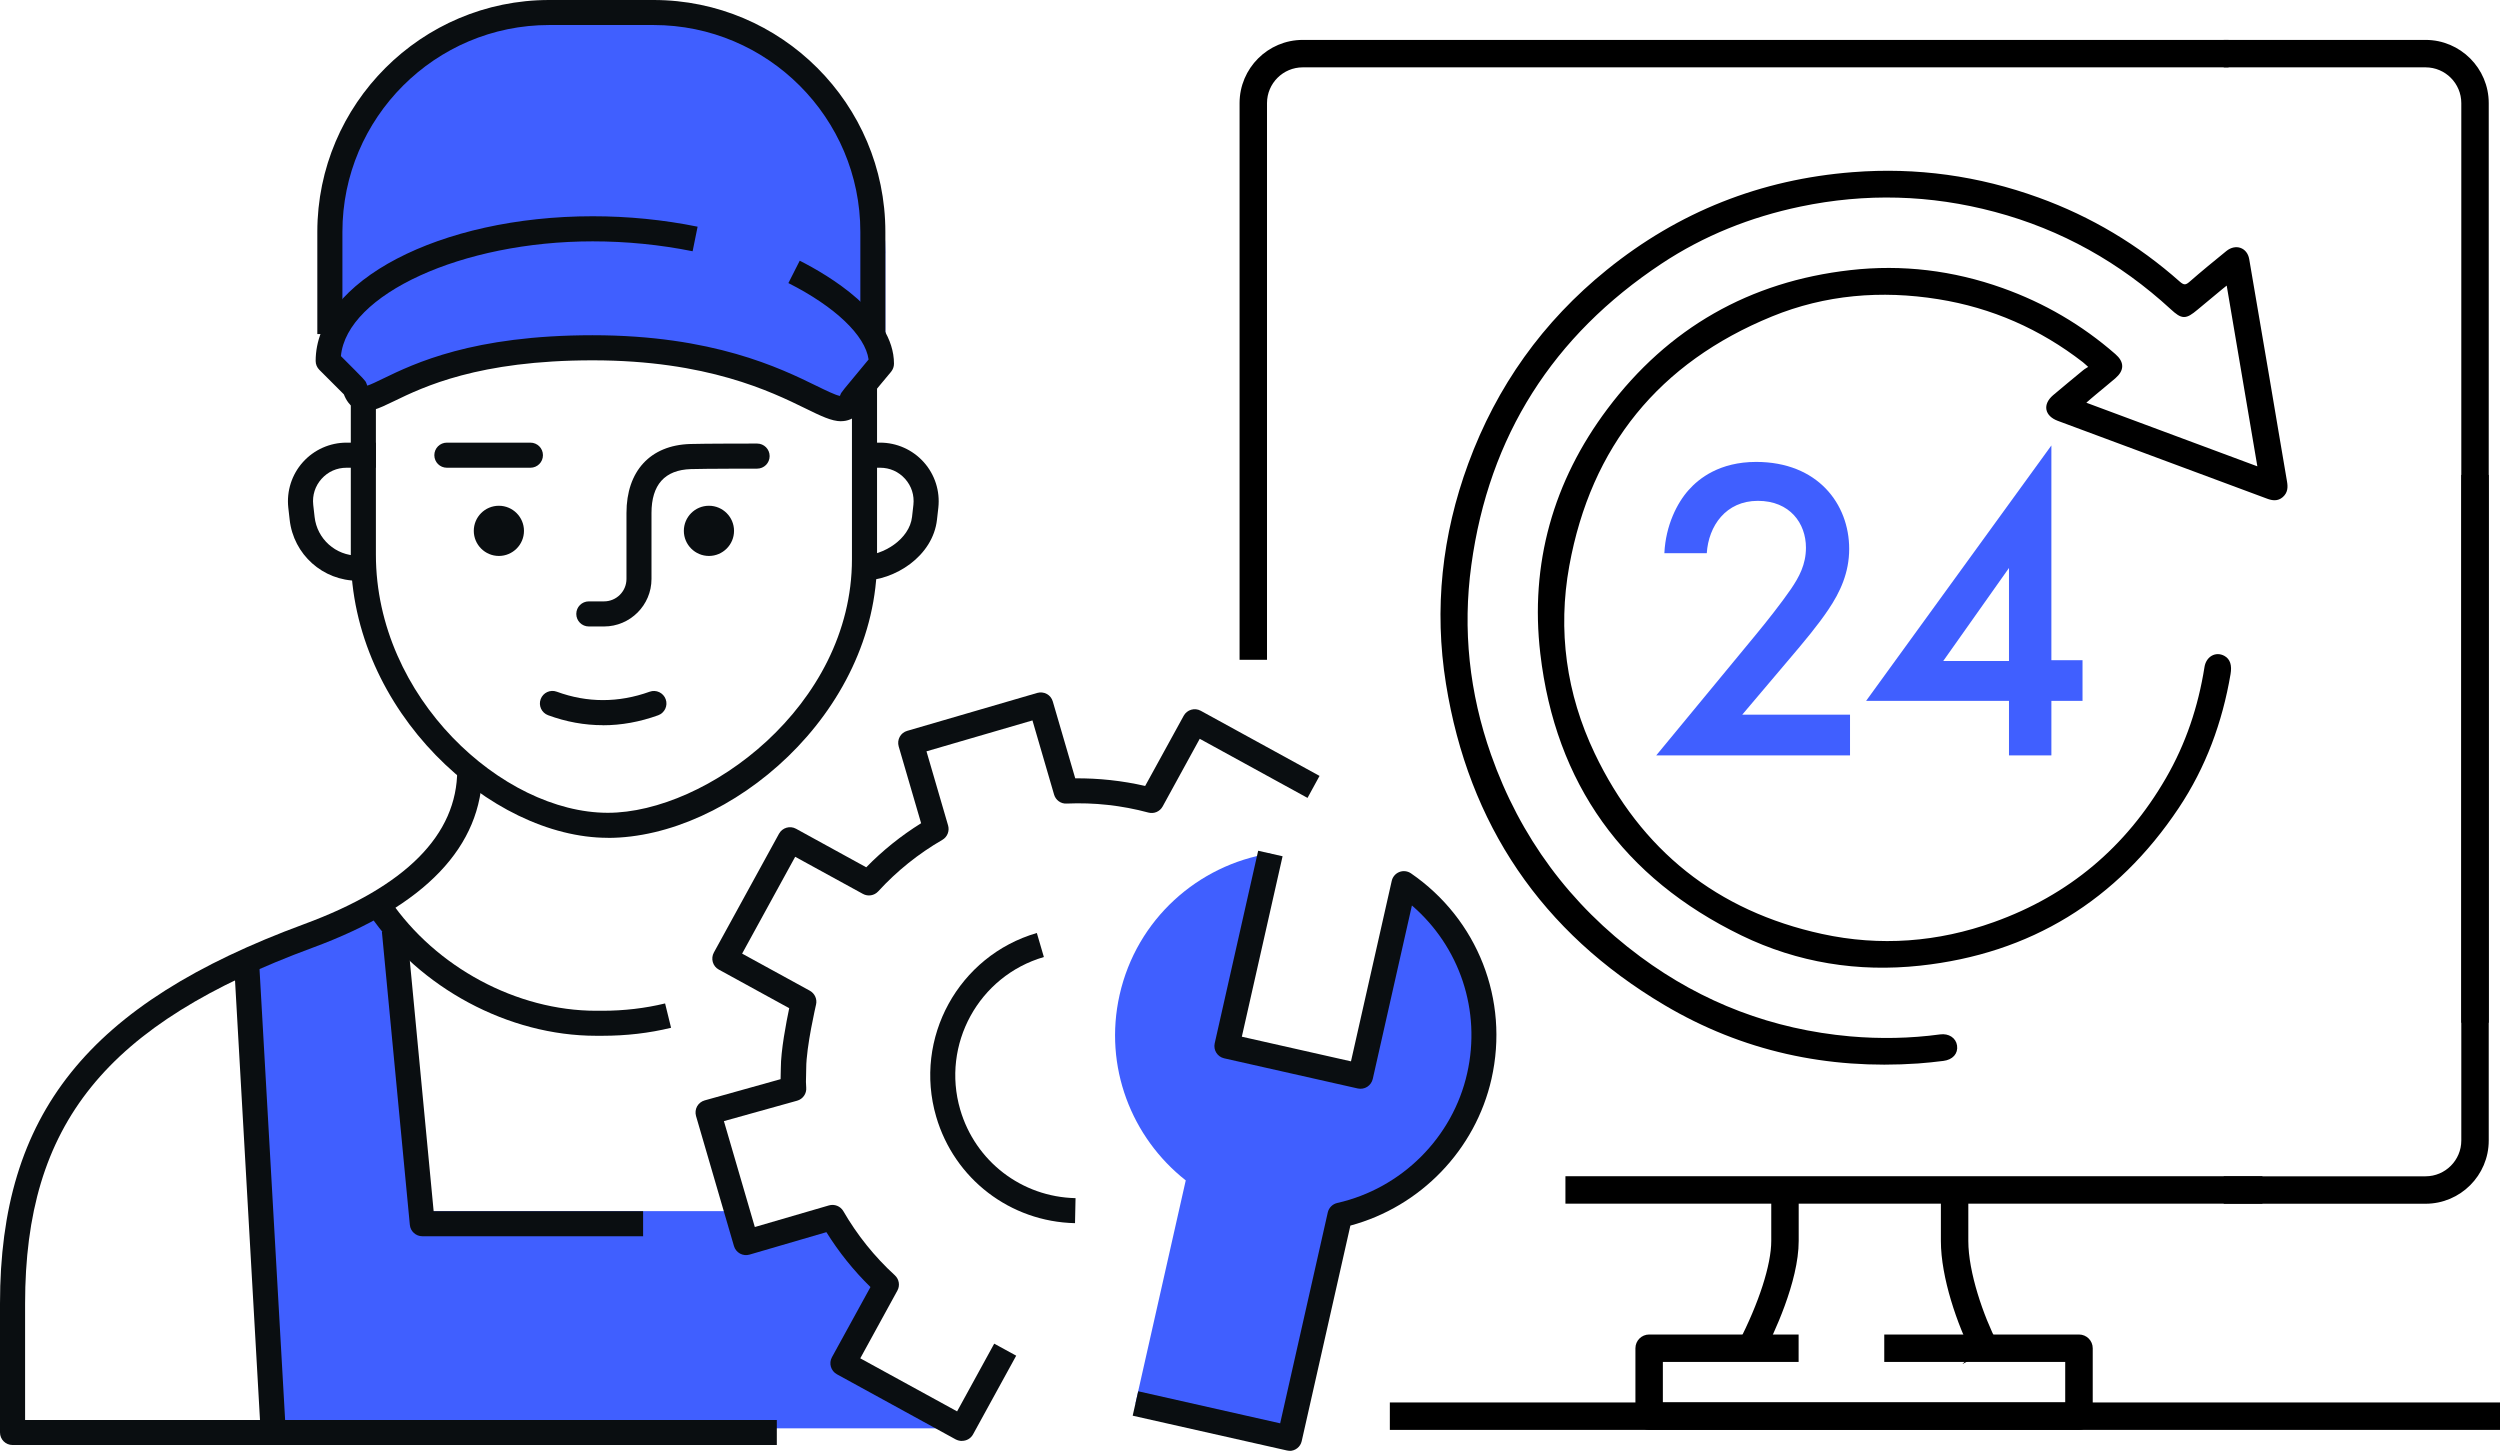
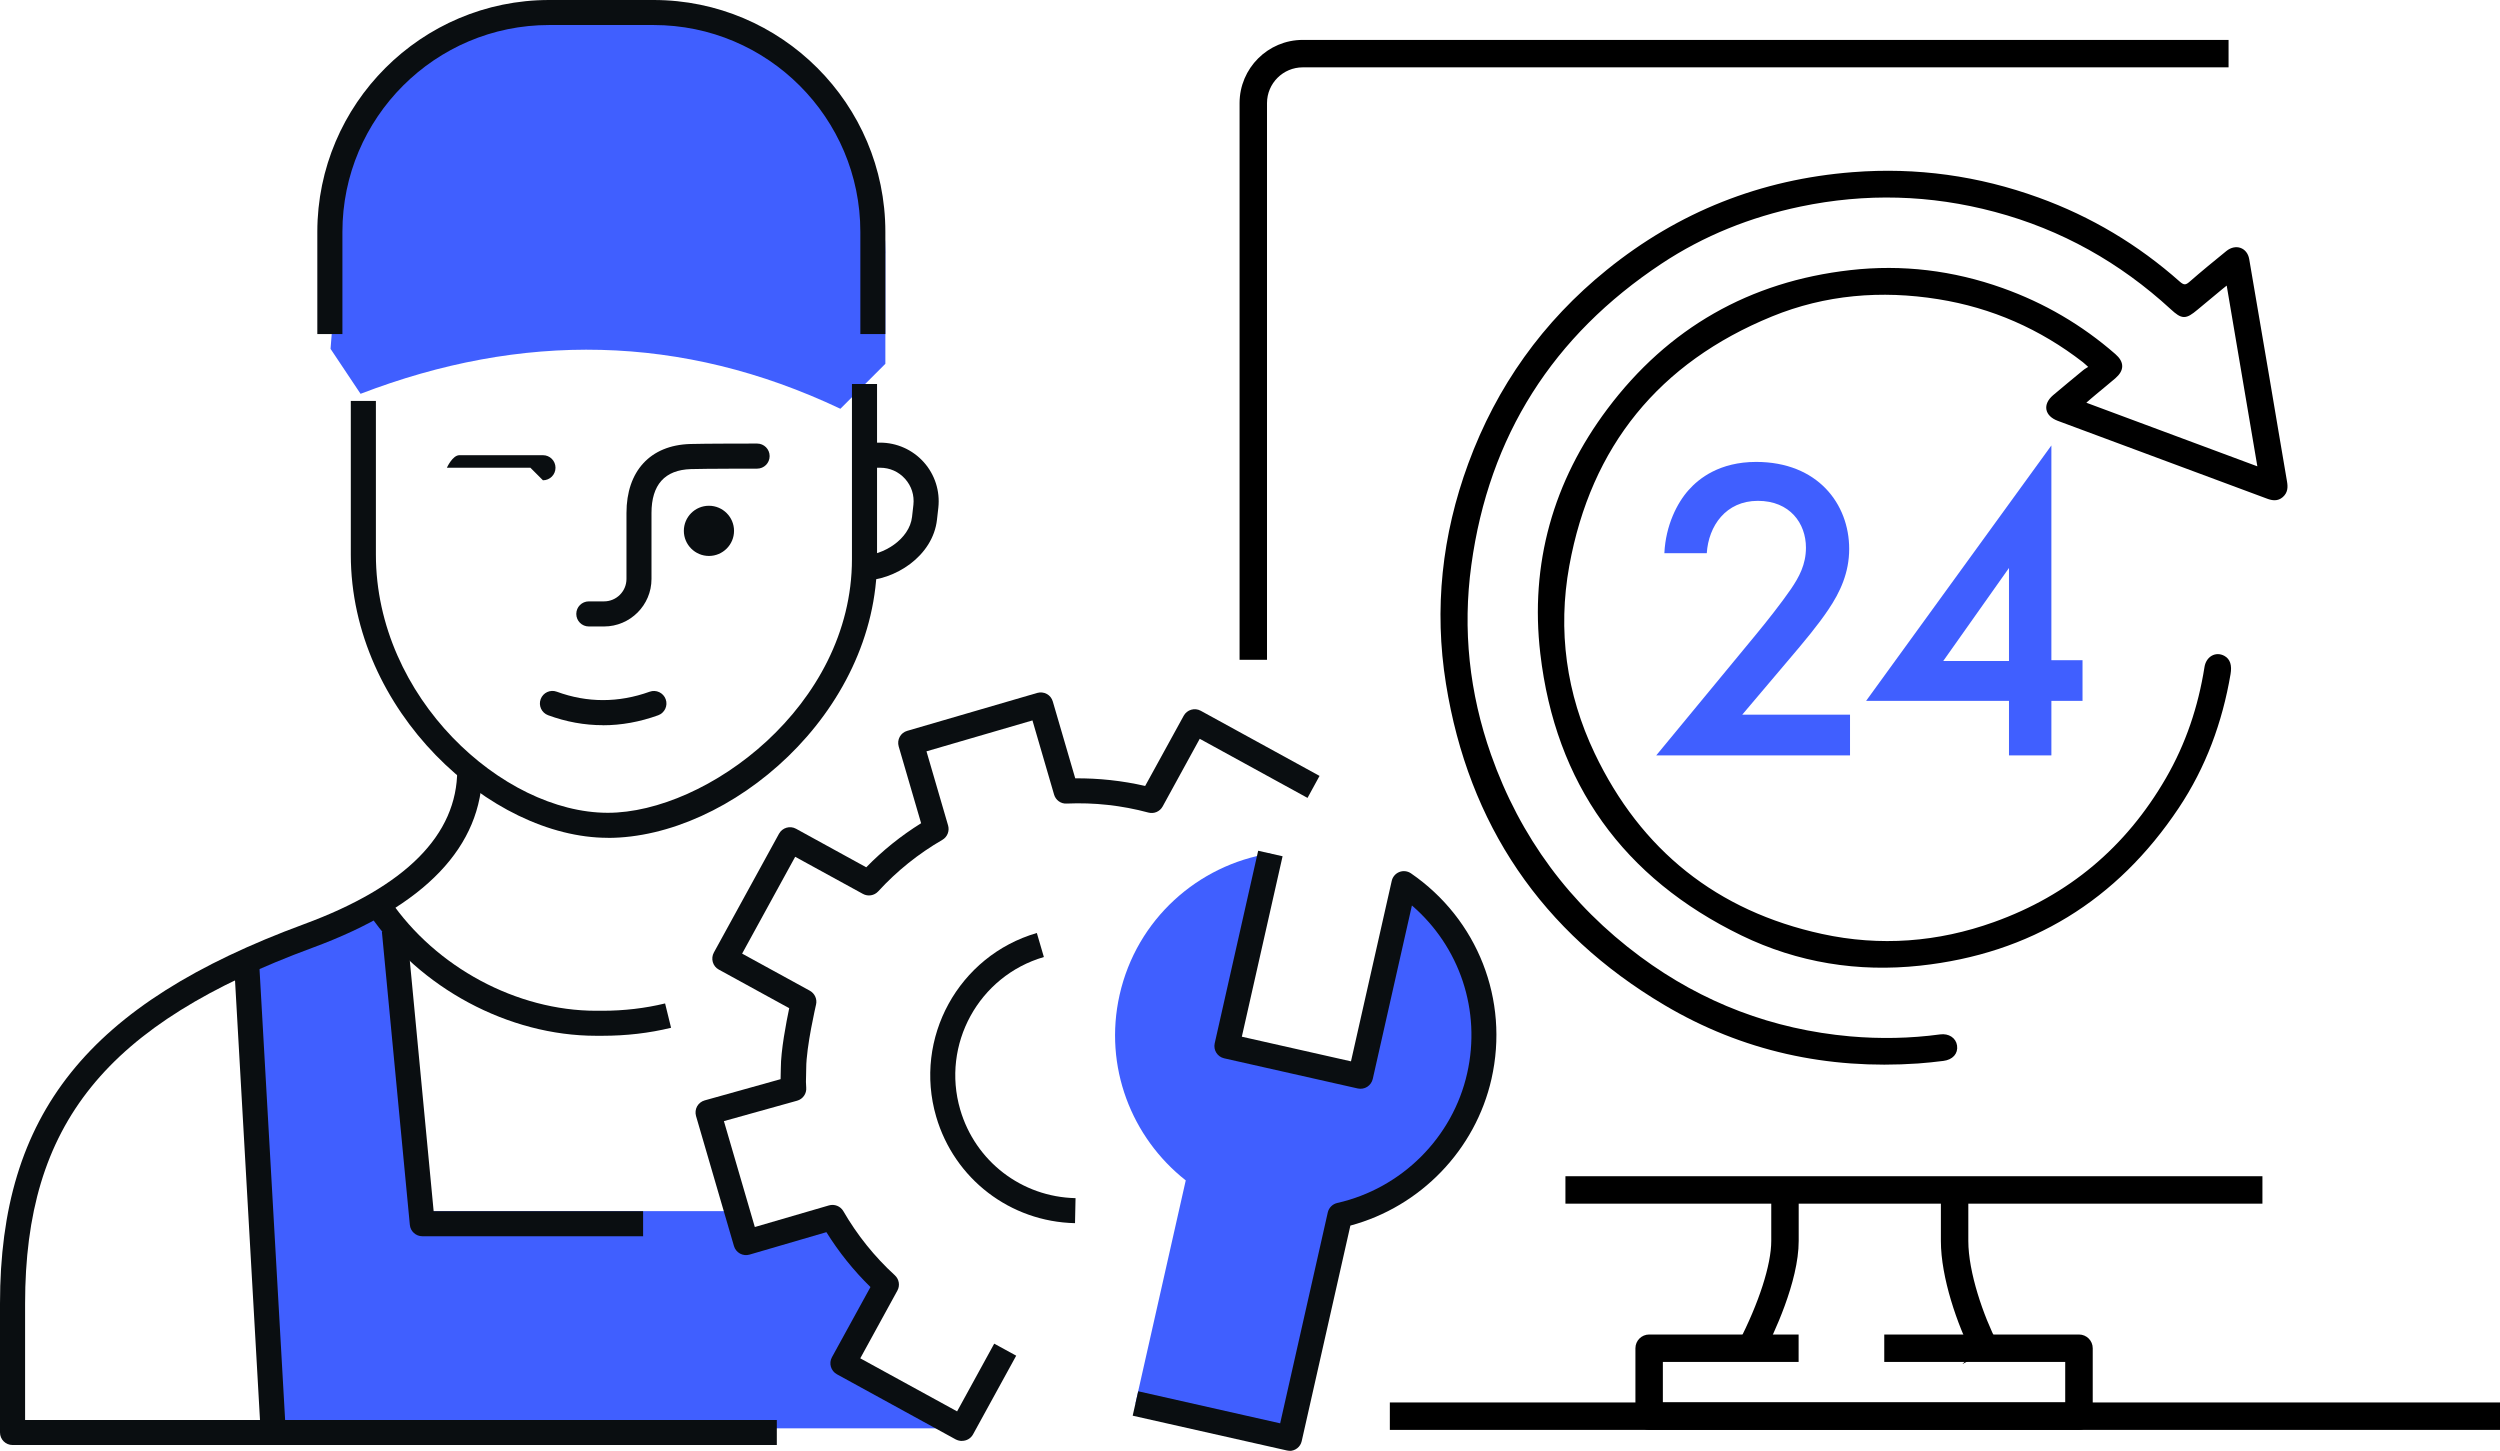
<svg xmlns="http://www.w3.org/2000/svg" id="_이어_1" width="330.74" height="191.93" viewBox="0 0 330.74 191.93">
  <defs>
    <style>.cls-1{fill:#405fff;}.cls-2{fill:#0a0e11;}.cls-3{stroke-width:.64px;}.cls-3,.cls-4{stroke:#000;stroke-miterlimit:10;}.cls-4{stroke-width:.41px;}</style>
  </defs>
  <g>
    <rect class="cls-3" x="207.42" y="155.93" width="91.57" height="2.99" />
    <path class="cls-3" d="M167.3,86.97h-2.99V13.64c0-4.43,3.61-8.04,8.04-8.04h122.16v2.99h-122.16c-2.78,0-5.05,2.26-5.05,5.05V86.97Z" />
-     <path class="cls-3" d="M328.93,134.98h-2.99V13.64c0-2.78-2.26-5.05-5.05-5.05h-26.38v-2.99h26.38c4.43,0,8.04,3.61,8.04,8.04v121.33Z" />
-     <path class="cls-3" d="M328.93,63.15h-2.99v87.74c0,2.78-2.26,5.05-5.05,5.05h-26.38v2.99h26.38c4.43,0,8.04-3.61,8.04-8.04V63.15Z" />
    <path class="cls-3" d="M232.91,179.21l-2.66-1.38c2.75-5.32,4.4-10.43,4.4-13.66v-5.25h2.99v5.25c0,5.31-3.31,12.28-4.73,15.03Z" />
    <path class="cls-3" d="M261.32,179.21c-2.1-4.07-4.23-10.3-4.23-15.03v-5.25h2.99v5.25c0,4.21,2.02,10.03,3.89,13.66l-2.66,1.38Z" />
    <path class="cls-3" d="M275.05,188.85h-56.87c-.83,0-1.5-.67-1.5-1.5v-8.98c0-.83,.67-1.5,1.5-1.5h19.45v2.99h-17.96v5.99h53.87v-5.99h-23.94v-2.99h25.44c.83,0,1.5,.67,1.5,1.5v8.98c0,.83-.67,1.5-1.5,1.5Z" />
    <rect class="cls-3" x="184.19" y="185.86" width="146.24" height="2.99" />
  </g>
  <g>
    <path class="cls-1" d="M195.72,142.35c2.26-10.02-2.01-19.97-9.98-25.46l-5.75,25.48-17.68-3.99,5.75-25.48c-9.55,1.53-17.68,8.69-19.94,18.71-2.14,9.49,1.58,18.91,8.75,24.55l-6.66,29.52,20.4,4.6,6.66-29.52c8.9-2.01,16.3-8.92,18.45-18.41Z" />
    <polygon class="cls-1" points="127.97 188.96 35.63 188.96 31.92 126.83 50.57 119.61 56.11 160.23 97.34 160.23 98.99 163.54 110.56 160.23 117.17 170.15 112.21 180.06 127.97 188.96" />
    <path class="cls-1" d="M117.14,33.49c0-16.02-12.72-30.38-28.74-30.38l-14.26-1.07c-9.37,0-18.68,4.18-24.1,11.78-3.84,5.39-5.31,13.04-5.31,19.69l-1,12.64,3.97,5.95c21.26-8.16,42.42-8,63.48,1.98l5.95-5.95v-14.63Z" />
-     <path class="cls-2" d="M47.34,76.83c-4.63,0-8.51-3.47-9.02-8.08l-.18-1.59c-.24-2.19,.46-4.38,1.93-6.02,1.47-1.64,3.57-2.58,5.77-2.58h3.89v3.32h-3.89c-1.28,0-2.45,.52-3.3,1.47-.85,.95-1.24,2.17-1.1,3.44l.18,1.59c.32,2.92,2.79,5.13,5.73,5.13v3.32Z" />
    <path class="cls-2" d="M102.77,191.17H1.66c-.92,0-1.66-.74-1.66-1.66v-17.05c0-25.12,11.65-39.66,40.23-50.2,13.45-4.96,20.26-11.82,20.26-20.39h3.32c0,10.11-7.55,18.01-22.43,23.5C13.99,135.48,3.32,148.68,3.32,172.46v15.4H102.77v3.32Z" />
    <path class="cls-2" d="M79.76,95.94c-2.44,0-4.86-.44-7.25-1.32-.86-.32-1.3-1.27-.98-2.13,.32-.86,1.27-1.3,2.13-.98,4.03,1.48,8.17,1.48,12.29,0,.86-.31,1.81,.14,2.12,1s-.14,1.81-1,2.12c-2.44,.88-4.88,1.32-7.31,1.32Z" />
    <path class="cls-2" d="M79.91,82.88h-2.01c-.92,0-1.66-.74-1.66-1.66s.74-1.66,1.66-1.66h2.01c1.64,0,2.97-1.33,2.97-2.97v-8.72c0-5.55,3.15-8.97,8.42-9.13,1.82-.06,8.58-.06,8.86-.06,.92,0,1.66,.74,1.66,1.66s-.74,1.66-1.66,1.66c-.07,0-6.99,0-8.76,.06-3.46,.11-5.21,2.07-5.21,5.82v8.72c0,3.46-2.82,6.28-6.28,6.28Z" />
    <path class="cls-2" d="M80.41,110.84c-15.4,0-34-16.71-34-37.46v-20.34h3.32v20.34c0,18.92,16.79,34.15,30.68,34.15,13.01,0,32.3-14.09,32.3-33.56v-23.17h3.32v23.17c0,20.43-19.49,36.88-35.62,36.88Z" />
    <path class="cls-2" d="M114,76.83v-3.32c2.87,0,6.33-2.19,6.66-5.13l.18-1.59c.14-1.27-.25-2.49-1.1-3.44-.85-.95-2.02-1.47-3.3-1.47h-1.51v-3.32h1.51c2.2,0,4.3,.94,5.77,2.58,1.47,1.64,2.17,3.83,1.93,6.02l-.18,1.59c-.54,4.83-5.58,8.08-9.95,8.08Z" />
    <path class="cls-2" d="M79.67,137.03h-.81c-11.57,0-23.35-6.31-30-16.07l2.74-1.87c6.06,8.88,16.76,14.63,27.27,14.63h.81c2.88,0,5.67-.33,8.31-.97l.79,3.22c-2.89,.71-5.95,1.06-9.09,1.06Z" />
-     <path class="cls-2" d="M70.17,61.88h-11.05c-.92,0-1.66-.74-1.66-1.66s.74-1.66,1.66-1.66h11.05c.92,0,1.66,.74,1.66,1.66s-.74,1.66-1.66,1.66Z" />
-     <path class="cls-2" d="M66,66.91c-1.84,0-3.32,1.49-3.32,3.32s1.49,3.32,3.32,3.32,3.32-1.49,3.32-3.32-1.49-3.32-3.32-3.32Z" />
+     <path class="cls-2" d="M70.17,61.88h-11.05s.74-1.66,1.66-1.66h11.05c.92,0,1.66,.74,1.66,1.66s-.74,1.66-1.66,1.66Z" />
    <path class="cls-2" d="M93.79,66.91c-1.84,0-3.32,1.49-3.32,3.32s1.49,3.32,3.32,3.32,3.32-1.49,3.32-3.32-1.49-3.32-3.32-3.32Z" />
    <path class="cls-2" d="M117.14,44.2h-3.32v-13.53c0-15.08-12.27-27.36-27.36-27.36h-13.8c-15.08,0-27.36,12.27-27.36,27.36v13.53h-3.32v-13.53C41.99,13.76,55.75,0,72.66,0h13.8c16.91,0,30.67,13.76,30.67,30.67v13.53Z" />
-     <path class="cls-2" d="M111.28,55.73c-1.26,0-2.69-.7-4.73-1.7-4.54-2.22-13-6.36-28.14-6.36s-22.4,3.52-26.3,5.41c-2.09,1.01-3.46,1.68-4.87,1.09-.97-.41-1.46-1.26-1.75-2l-3.24-3.24c-.31-.31-.49-.73-.49-1.17,0-10.56,16.44-19.15,36.65-19.15,4.69,0,9.36,.46,13.88,1.38l-.66,3.25c-4.31-.87-8.76-1.31-13.23-1.31-17.29,0-32.52,7.02-33.3,15.18,3.24,3.24,3.24,3.25,3.36,3.57,.05,.15,.09,.26,.13,.34,.46-.14,1.3-.55,2.06-.92,4.15-2.01,11.86-5.75,27.75-5.75s24.82,4.35,29.6,6.69c1.19,.58,2.53,1.24,3.12,1.34,.02-.05,.04-.11,.07-.18,.12-.31,.12-.32,3.72-4.64-.43-3.16-4.41-6.98-10.61-10.11l1.5-2.96c3.75,1.9,12.47,7.02,12.47,13.63,0,.39-.14,.76-.38,1.06l-3.66,4.39c-.38,.95-.97,1.59-1.74,1.91-.39,.16-.78,.24-1.2,.24Z" />
    <path class="cls-2" d="M142.22,161.82c-8.58-.19-15.97-5.86-18.37-14.1-3.02-10.37,2.95-21.27,13.32-24.29l.93,3.18c-8.62,2.51-13.58,11.57-11.07,20.18,2,6.85,8.13,11.56,15.26,11.72l-.07,3.31Z" />
    <path class="cls-2" d="M170.62,191.93c-.12,0-.24-.01-.37-.04l-20.4-4.6,.73-3.23,18.78,4.24,6.3-27.9c.14-.62,.63-1.11,1.25-1.25,8.53-1.93,15.28-8.66,17.19-17.16,1.87-8.29-.98-16.74-7.31-22.2l-5.18,22.95c-.1,.43-.36,.8-.73,1.04-.37,.24-.82,.31-1.25,.22l-17.68-3.99c-.89-.2-1.45-1.09-1.25-1.98l5.75-25.48,3.23,.73-5.39,23.87,14.44,3.26,5.39-23.87c.12-.54,.5-.98,1.01-1.18,.51-.2,1.09-.13,1.54,.18,8.83,6.08,13.01,16.75,10.65,27.19-2.12,9.39-9.39,16.91-18.67,19.41l-6.44,28.52c-.17,.77-.86,1.29-1.62,1.29Z" />
    <path class="cls-2" d="M127.24,190.63c-.27,0-.54-.07-.8-.2l-15.72-8.62c-.8-.44-1.1-1.45-.66-2.25l5.1-9.29c-2.23-2.18-4.18-4.61-5.83-7.26l-10.17,2.97c-.88,.26-1.8-.25-2.06-1.13l-5.02-17.21c-.12-.43-.07-.88,.14-1.27,.22-.39,.58-.67,1-.79l10.05-2.81c0-.18,0-.35,.01-.52,0-.28,.02-.58,.02-.92,0-2.36,.71-6.04,1.11-7.95l-9.32-5.11c-.39-.21-.67-.57-.79-.99-.12-.42-.07-.88,.14-1.26l8.62-15.72c.44-.8,1.45-1.1,2.25-.66l9.29,5.1c2.18-2.23,4.61-4.18,7.26-5.83l-2.97-10.17c-.12-.42-.07-.88,.14-1.26,.21-.39,.57-.67,.99-.79l17.21-5.02c.42-.12,.88-.07,1.26,.14,.39,.21,.67,.57,.79,.99l2.97,10.17c3.11-.02,6.22,.31,9.25,1.01l5.1-9.29c.44-.8,1.45-1.1,2.25-.66l15.72,8.62-1.59,2.91-14.26-7.82-4.91,8.96c-.37,.67-1.14,1-1.88,.8-3.53-.95-7.17-1.35-10.82-1.19-.76,.05-1.45-.46-1.66-1.19l-2.86-9.81-14.02,4.09,2.86,9.81c.21,.73-.1,1.52-.76,1.9-3.16,1.83-6.02,4.12-8.49,6.82-.52,.56-1.35,.7-2.02,.33l-8.96-4.91-7.02,12.81,8.96,4.91c.65,.36,.99,1.11,.82,1.83-.01,.06-1.3,5.57-1.3,8.43,0,.38-.01,.71-.02,1.03-.02,.54-.03,.97,.02,1.53,.07,.79-.44,1.52-1.21,1.73l-9.68,2.7,4.09,14.01,9.81-2.86c.73-.21,1.52,.1,1.9,.76,1.83,3.16,4.12,6.02,6.82,8.49,.56,.52,.7,1.35,.33,2.02l-4.91,8.96,12.81,7.02,4.91-8.96,2.91,1.59-5.71,10.41c-.3,.55-.87,.86-1.45,.86Z" />
    <path class="cls-2" d="M85.09,163.55h-29.22c-.85,0-1.57-.65-1.65-1.5l-3.7-38.8,3.3-.31,3.55,37.3h27.71v3.32Z" />
    <rect class="cls-2" x="32.71" y="127.73" width="3.32" height="60.45" transform="translate(-8.91 2.2) rotate(-3.25)" />
  </g>
  <g>
    <path class="cls-4" d="M294.73,37.42l4.17,24.59c-7.88-2.93-15.48-5.75-23.28-8.66,.64-.56,1.1-.97,1.58-1.36,.84-.7,1.69-1.39,2.52-2.1,1.11-.96,1.12-1.92,0-2.89-4.4-3.84-9.36-6.74-14.86-8.7-6.5-2.32-13.22-3.14-20.05-2.36-13.25,1.5-23.98,7.61-31.99,18.28-7.16,9.54-10.22,20.42-8.84,32.23,2,17.12,10.95,29.57,26.49,37.12,7.42,3.6,15.36,4.86,23.52,3.98,14.56-1.57,25.94-8.58,34.07-20.76,3.58-5.36,5.75-11.29,6.83-17.63,.19-1.13-.04-1.84-.71-2.21-1.02-.56-2.13,.07-2.33,1.32-.83,5.25-2.48,10.21-5.15,14.81-5.29,9.13-12.89,15.54-22.84,19.1-7.47,2.68-15.14,3.26-22.85,1.58-13.96-3.04-24.08-11.12-30.23-24.02-3.77-7.91-4.93-16.33-3.37-24.91,2.89-15.9,11.95-27.02,26.93-33.15,7.11-2.91,14.56-3.51,22.12-2.3,7.11,1.14,13.53,3.96,19.23,8.38,.24,.19,.46,.41,.91,.81-.35,.23-.64,.37-.88,.57-1.33,1.1-2.66,2.19-3.98,3.31-1.29,1.11-1.04,2.43,.56,3.03,9.23,3.44,18.46,6.87,27.7,10.3,.64,.24,1.29,.34,1.87-.17,.59-.52,.62-1.15,.49-1.89-.77-4.45-1.5-8.9-2.26-13.35-.91-5.35-1.82-10.71-2.74-16.06-.24-1.37-1.58-1.84-2.69-.94-1.65,1.34-3.3,2.69-4.9,4.09-.58,.51-.95,.46-1.52-.04-5.5-4.88-11.71-8.59-18.62-11.09-7.92-2.87-16.09-4.01-24.5-3.35-12.14,.94-22.96,5.23-32.41,12.87-8.44,6.82-14.53,15.35-18.28,25.55-3.47,9.43-4.53,19.15-2.94,29.03,2.98,18.56,12.62,32.77,28.8,42.36,10.28,6.09,21.5,8.52,33.43,7.7,1.12-.08,2.23-.2,3.35-.34,1.13-.14,1.77-.86,1.63-1.8-.13-.89-.96-1.44-2.01-1.3-3.98,.54-7.97,.61-11.97,.26-10.27-.92-19.56-4.45-27.84-10.58-9.34-6.92-15.97-15.88-19.83-26.84-2.87-8.16-3.79-16.58-2.61-25.16,2.34-17.15,10.85-30.47,25.24-40.01,5.64-3.74,11.83-6.2,18.46-7.59,8.66-1.81,17.25-1.58,25.79,.7,8.87,2.36,16.63,6.73,23.37,12.92,1.41,1.3,1.8,1.31,3.29,.06,1.08-.9,2.17-1.8,3.25-2.7,.21-.18,.43-.35,.86-.69Z" />
    <g>
      <path class="cls-1" d="M244.77,99.94h-25.66l13.23-16.03c1.32-1.6,3.32-4.12,4.58-5.96,1.09-1.6,2-3.26,2-5.5,0-3.21-2.12-6.19-6.36-6.19s-6.53,3.32-6.76,6.93h-5.61c.17-3.72,1.72-6.7,3.21-8.36,1.37-1.55,4.12-3.72,8.93-3.72,8.13,0,12.31,5.55,12.31,11.51,0,3.15-1.2,5.73-2.75,8.02-1.38,2.06-3.15,4.18-5.44,6.87l-5.96,7.04h14.26v5.38Z" />
      <path class="cls-1" d="M271.39,87.34h4.12v5.38h-4.12v7.22h-5.61v-7.22h-18.9l24.51-33.79v28.4Zm-5.61,.11v-12.31l-8.7,12.31h8.7Z" />
    </g>
  </g>
</svg>